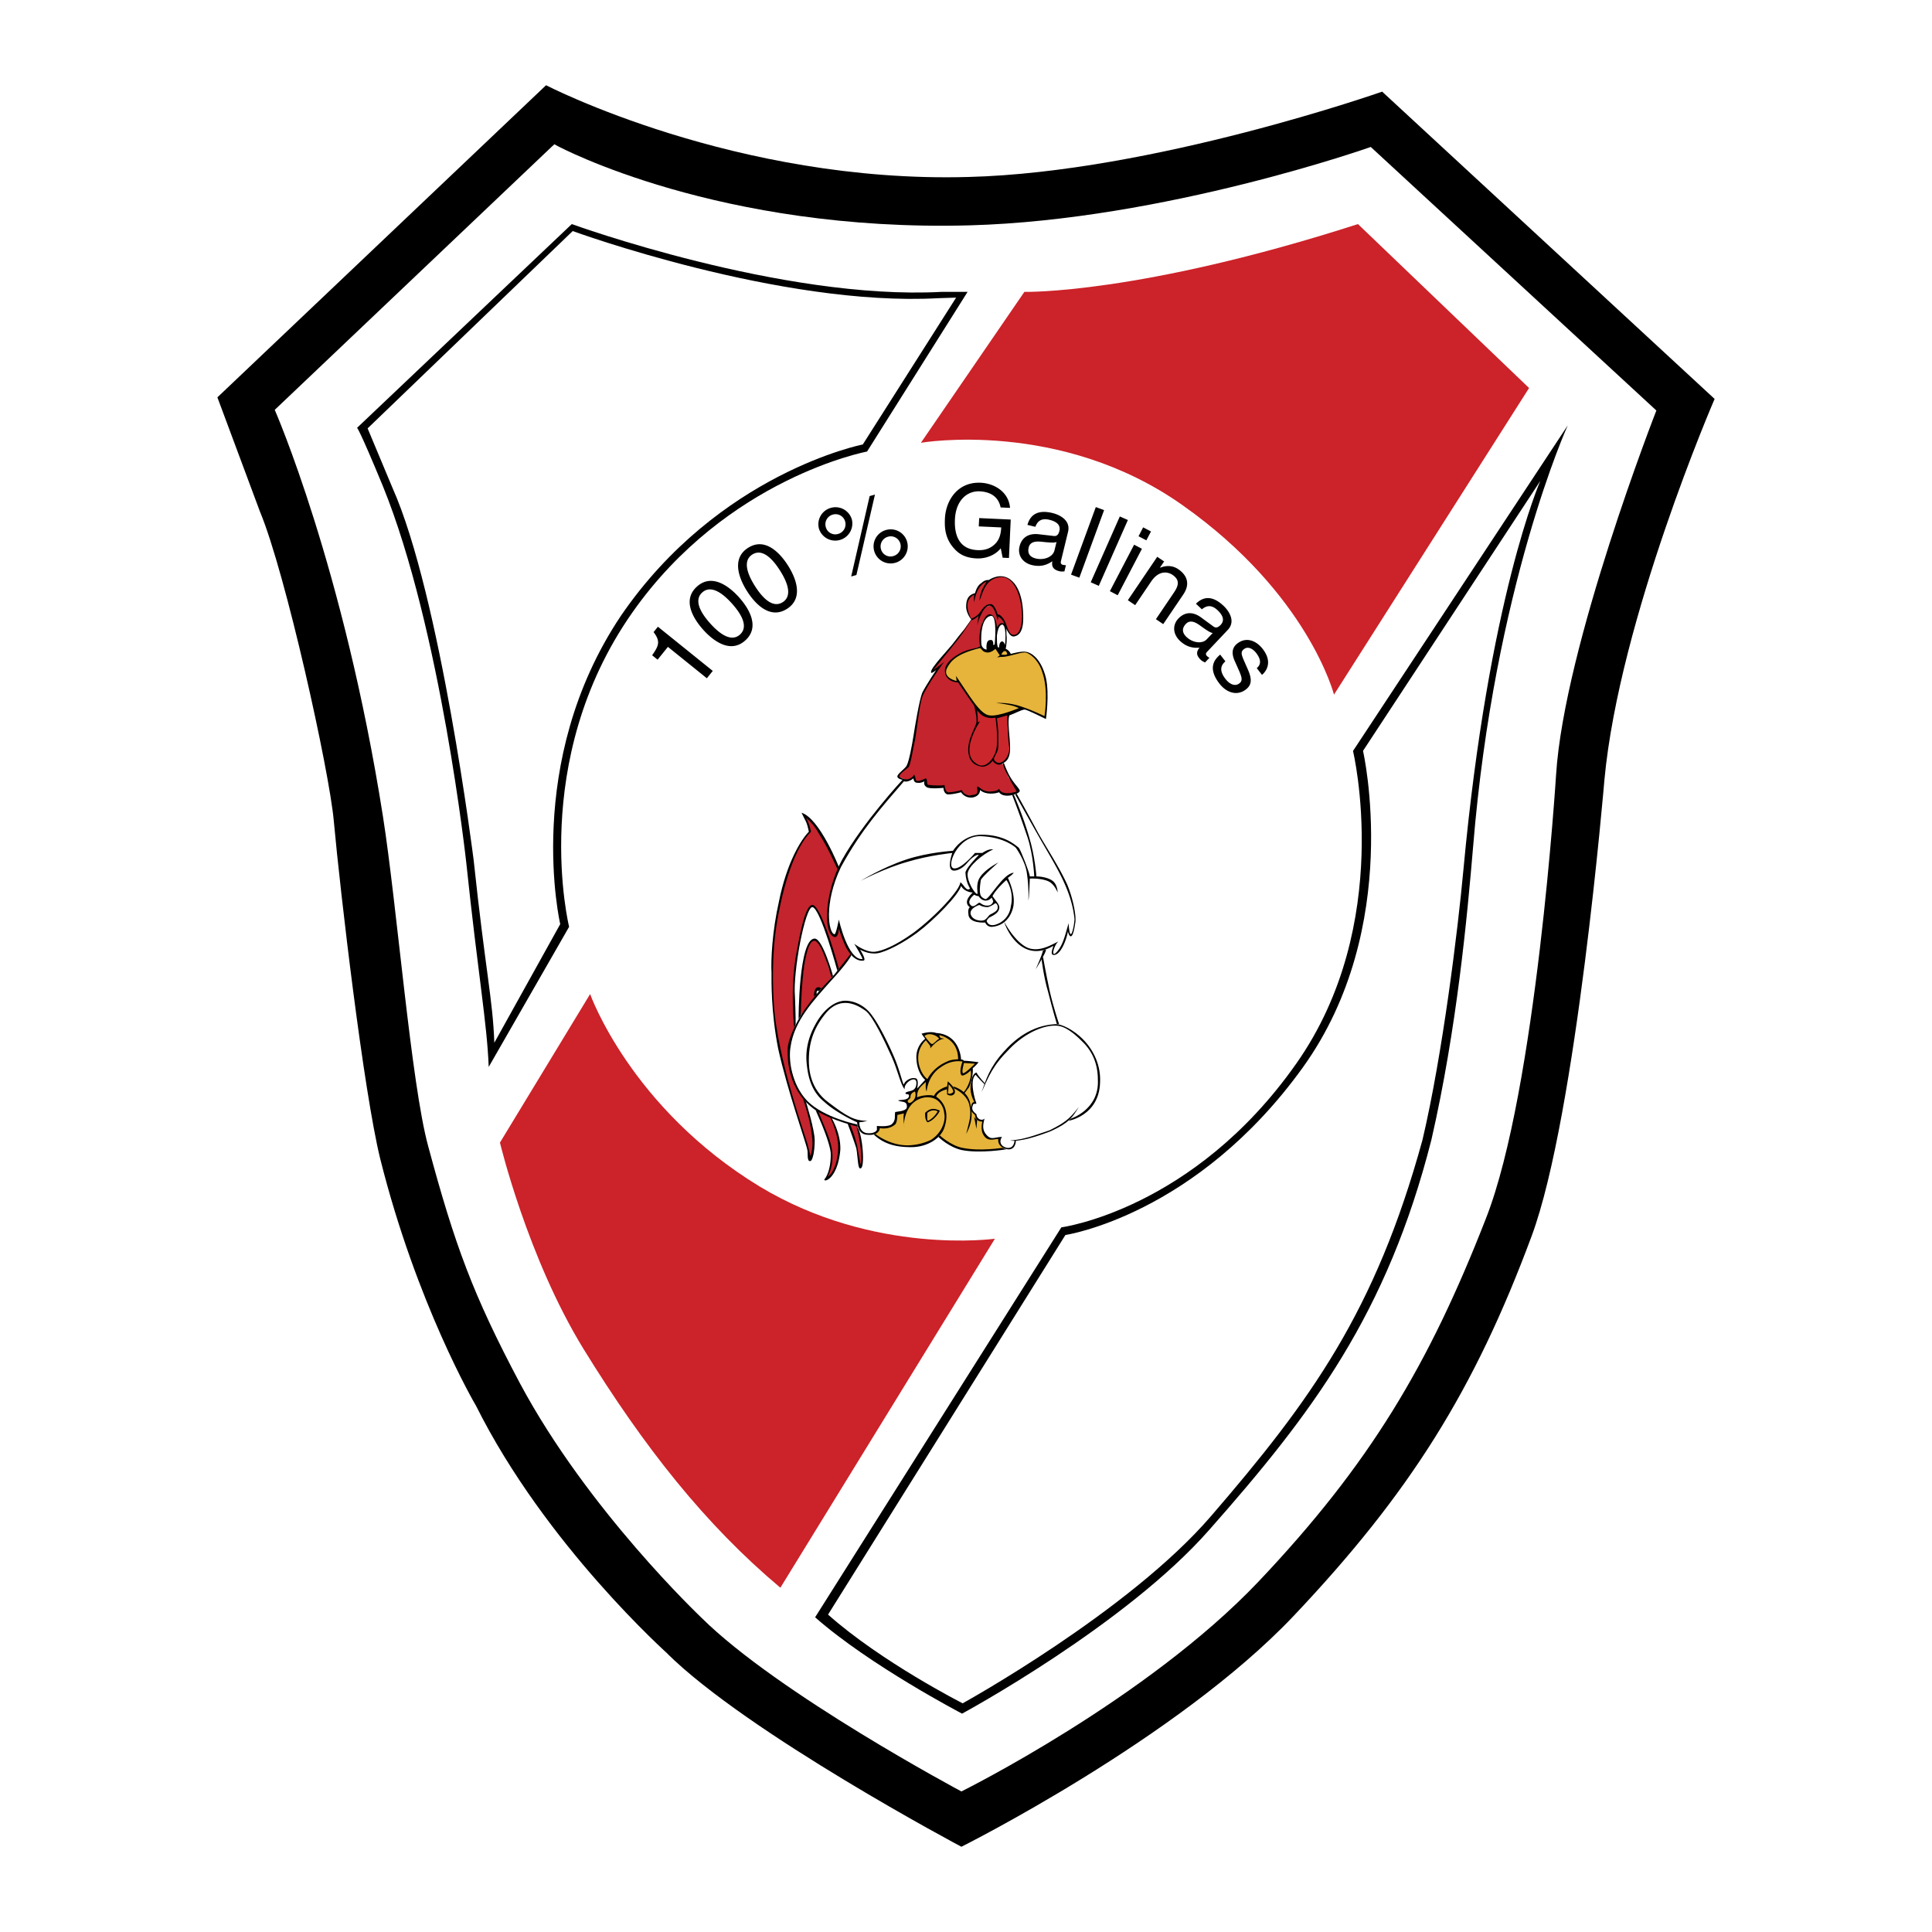
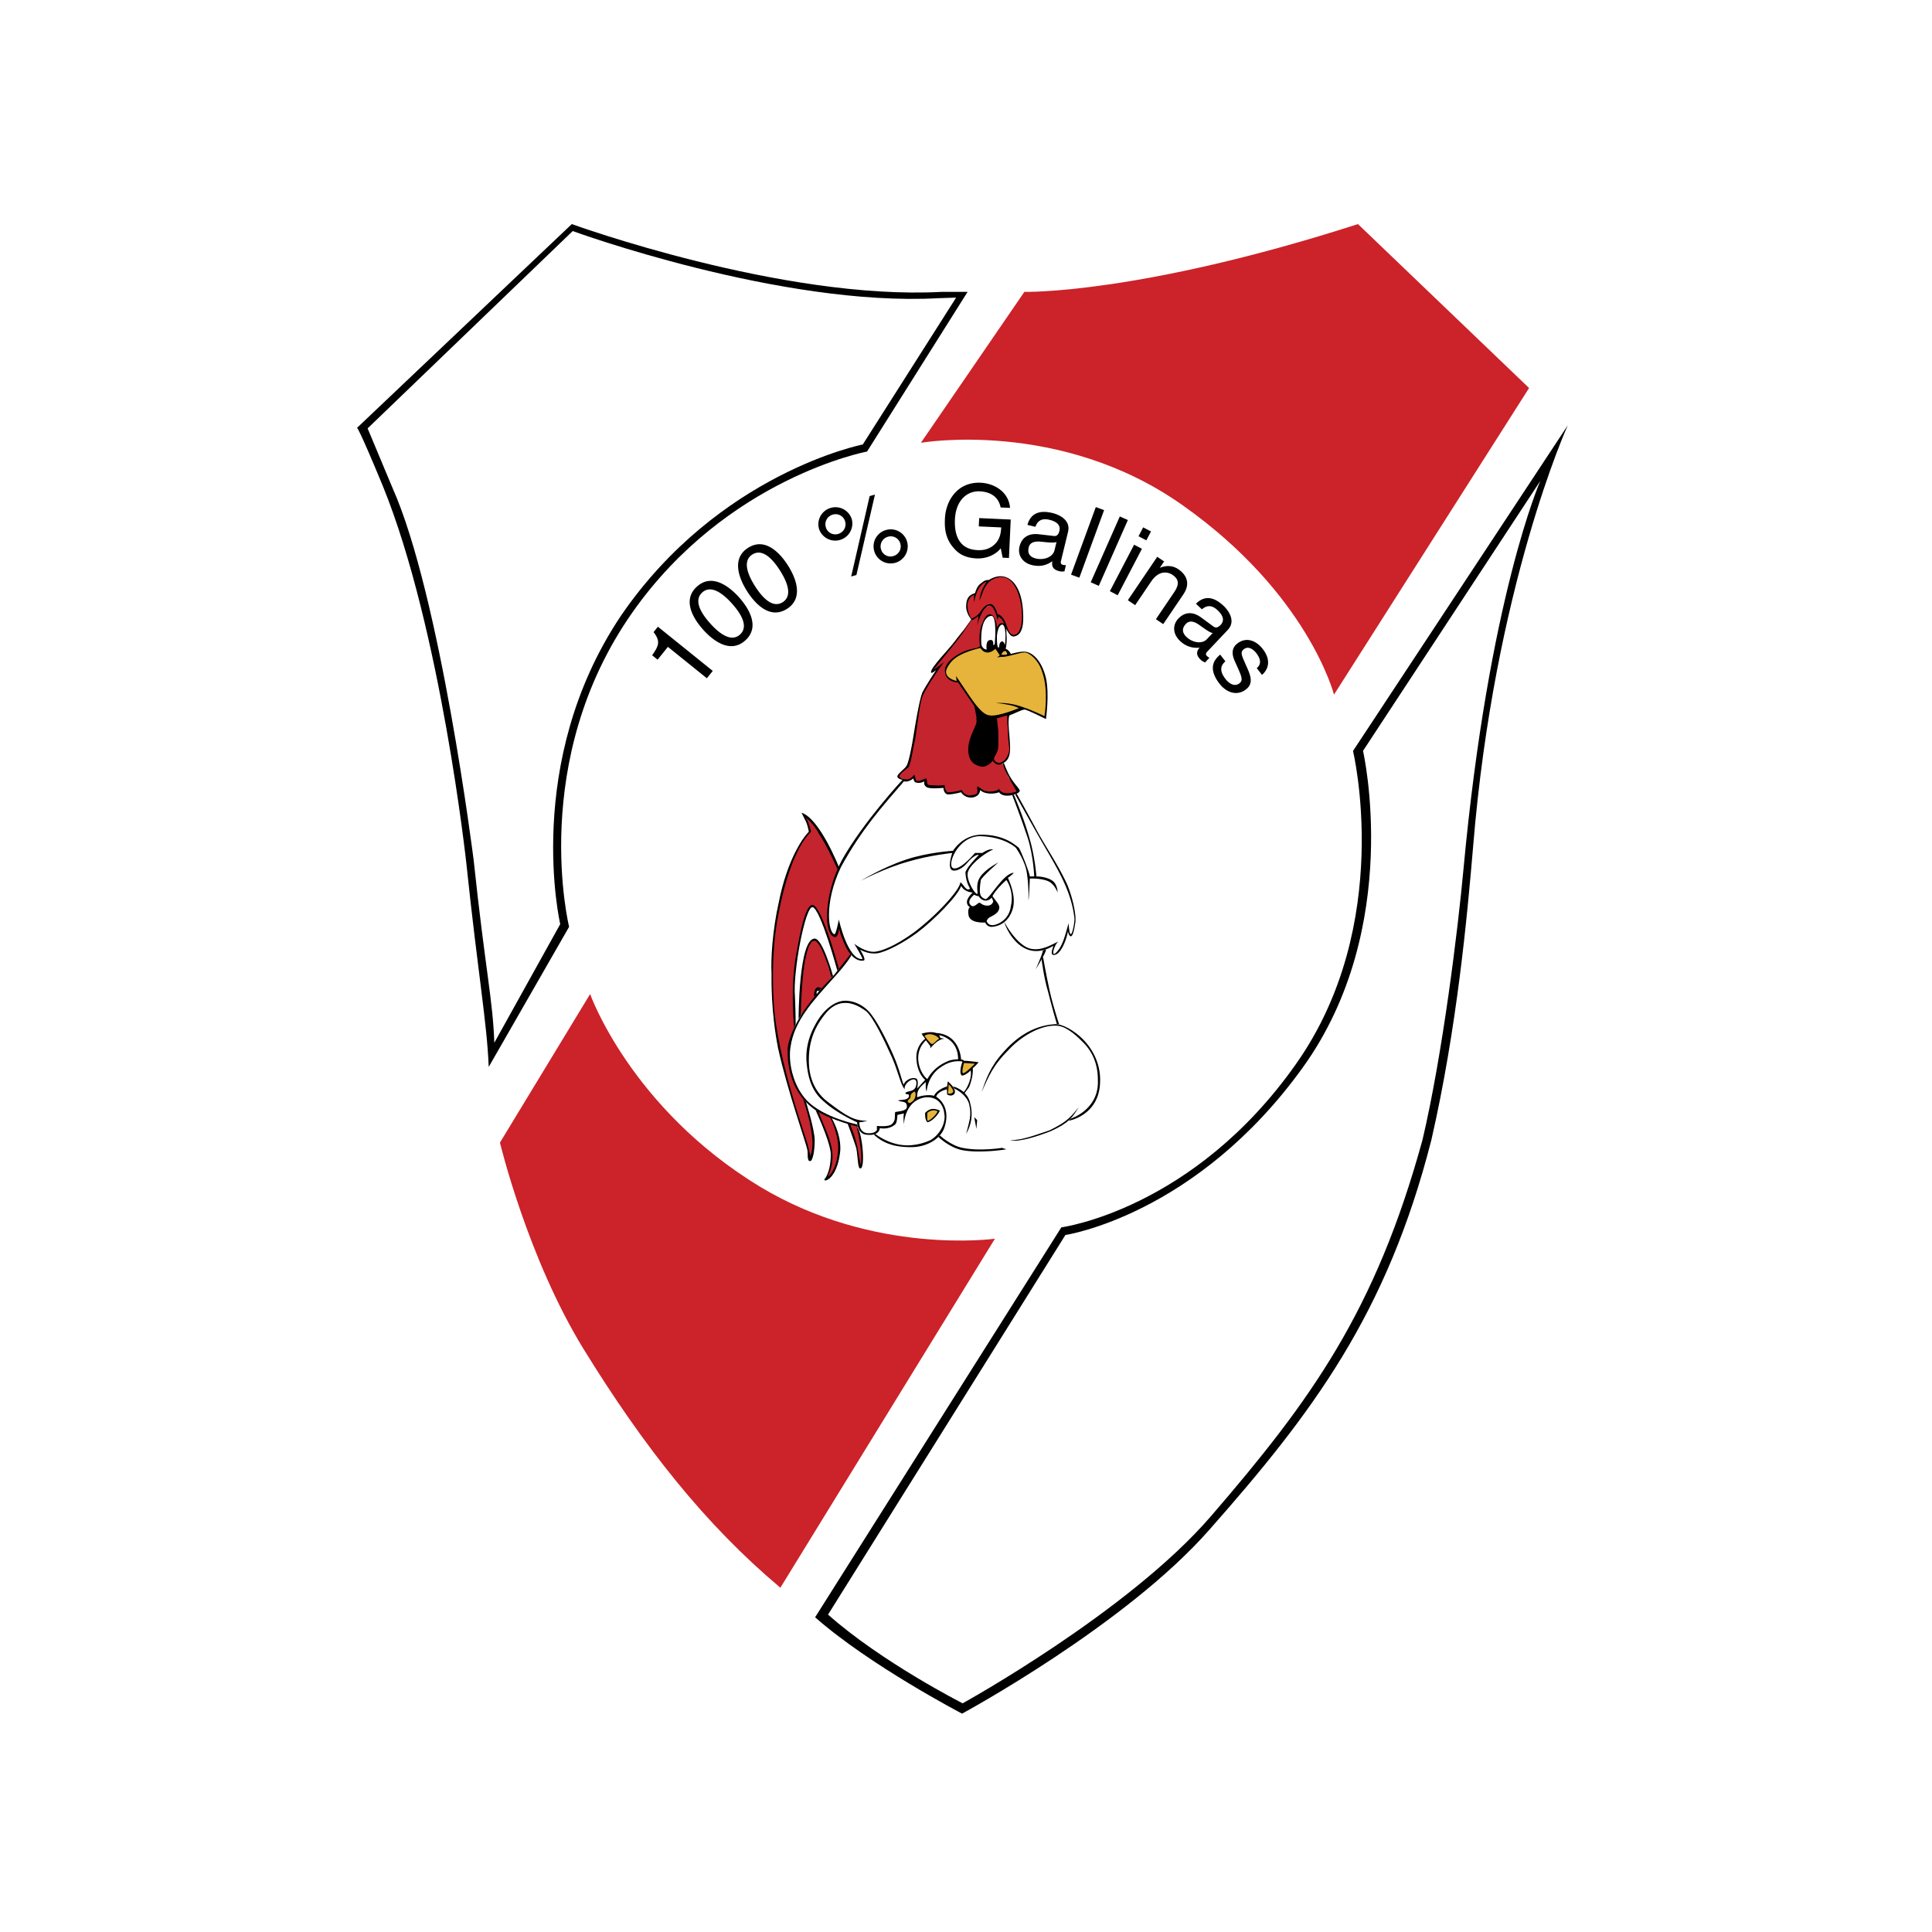
<svg xmlns="http://www.w3.org/2000/svg" width="2500" height="2500" viewBox="0 0 192.756 192.756">
  <g fill-rule="evenodd" clip-rule="evenodd">
    <path fill="#fff" d="M0 0h192.756v192.756H0V0z" />
-     <path d="M152.814 123.317c-5.709 15.379-12.16 25.666-23.748 37.905-11.631 12.282-33.147 23.029-33.147 23.029s-21.336-11.318-29.413-19.34l.269.236c-.112-.101-12.34-10.981-19.282-24.893-.147-.235-5.936-10.175-9.559-24.645-1.661-6.776-3.96-26.363-4.633-33.72-.438-4.947-4.801-24.713-7.37-30.86-.022-.068-4.241-11.386-4.241-11.386L54.48 8.504s18.925 9.804 42.135 9.153c18.43-.471 41.282-8.514 41.282-8.514l33.17 30.658s-9.502 21.942-10.994 38.006c-.001.001-2.794 33.484-7.259 45.51z" />
    <path d="M155.25 77.303s-1.975 31.466-6.99 44.242c-5.699 14.627-11.6 24.534-22.693 36.245-11.195 11.801-29.647 20.942-29.647 20.942s-18.297-9.747-25.947-17.342c-.067-.078-11.308-10.68-18.105-23.39-4.667-8.794-6.495-13.774-9.154-23.669-1.706-6.271-3.097-23.904-4.51-32.901-3.915-24.858-10.792-40.54-10.792-40.54l27.596-26.216.303-.28.347.189c.19.09 16.053 8.582 41.103 7.899 19.439-.54 40.001-7.82 40.001-7.82l28.494 26.294c0 .001-9.188 23.468-10.006 36.347z" fill="#fff" />
    <path d="M99.262 123.587s-12.003 1.694-23.446-5.193c-12.911-7.842-16.939-19.216-16.939-19.216l-8.997 14.818s2.738 11.464 8.335 20.584c6.047 9.815 12.161 17.544 19.643 23.826l21.404-34.819zM91.879 44.176l10.322-15.055s11.418.27 33.283-6.764l17.072 16.355-19.463 30.591s-2.557-10.04-15.098-18.891c-12.216-8.648-26.116-6.236-26.116-6.236z" fill="#cc2229" />
    <path d="M93.922 29.121c-15.929.853-36.874-6.764-36.874-6.764L35.624 42.684s.189.035 2.579 5.823c5.777 14.212 8.324 37.624 8.324 37.624 1.177 11.196 2.063 15.918 2.232 20.316l8.021-13.978s-4.096-16.545 6.314-31.365C72.541 47.665 86.507 45.05 86.507 45.05l10.028-15.929h-2.613zm-7.841 15.224s-14.37 2.827-24.142 17.106C52.137 76.113 55.894 92.2 55.894 92.2l-6.575 11.833c-.156-4.341-.886-7.168-2.063-18.227 0 0-3.31-26.429-8.111-37.165l-2.468-5.902 20.462-19.687s20.719 7.573 36.48 6.698l1.773-.057-9.311 14.652zM134.99 74.924s4.162 17.276-5.688 31.231c-10.252 14.559-23.412 16.299-23.412 16.299l-24.565 38.902c5.439 4.802 14.661 9.613 14.661 9.613s16.299-8.806 24.667-18.341c10.266-11.622 17.725-21.504 22.156-38.902 2.547-11.106 3.578-22.324 4.162-29.234 2.119-25.979 9.445-42.056 9.445-42.056L134.99 74.924zm11.016 11.846c-.539 5.89-2.074 18.431-4.084 26.957-4.699 17.106-11.139 25.991-21.078 37.512-8.211 9.558-24.802 18.7-24.802 18.7s-8.088-4.106-13.428-8.851l23.681-37.872s13.059-1.939 23.703-16.736c10.041-13.988 5.99-31.566 5.99-31.566l17.689-26.934c.001-.001-5.157 11.655-7.671 38.79z" />
    <path fill="#c4242d" d="M96.906 61.884l.584-.438.293-.293.363-.437.293-.219.366-.074.218.074.219.291.147.365.072.293.219.073.293.218.146.147.072.365.147.072-.219-.072H99.9l-.146.072-.147.22-.146.146-.072-.291-.147-.512-.072-.293-.147-.145-.218-.073-.219.146-.365.218-.219.439-.074.438-.073.51-.072.584.145.804-.219.145h-.291l-.439.148-.657.217-.876.44-.804.803-.219.73.439.656 1.313.438 1.169 2.264.146 1.751-.293 3.944 1.899-.512.877.585.146.292.51 1.168.877 1.168-.072.293-.95.218-.658-.218-.146-.22-.145.073-.439.147-.731-.074-.656-.291-.147.437-.437.291-.73-.072-.438-.365-.511.074-.73.072-.511-.219v-.438H92.452l-.146-.511V77.8l-.293.146-.437.073-.291-.219-.075-.293-.291.22-.584.073-.658-.293.074-.218.438-.511.438-.439.218-.948.585-3.14.365-2.044.218-.949.512-.949 1.021-1.607-.51.219.147-.291 2.408-2.994 1.315-1.825v.073z" />
-     <path fill="#e6b43a" d="M87.269 113.136l.365-.438v-.219h.584l.949-.292.219-.584.072-.439.366-.144.438-.074.583-.803.585-1.242.876-1.021.072-.221-.51-.656-.292-.803v-1.095l.292-.73.51-.584 1.243-.585.949.365.657.584.364.585.074.874.073.148.437.218.44.294.291.583-.074 1.023.074.292.073 1.095.218.657-.218.219-.073.365.147.438.291.292.218.439.512.144-.072.439.072.584.219.365.365.365h.877l.219-.074-.074.365.146.365.438.292-.364.074-.804.146-1.606.074-1.46-.22-1.168-.366-1.241-.948-.731.583-1.095.365-.803.148-1.022-.074-1.095-.218-1.241-.657-.365-.293z" />
    <path fill="#c4242d" d="M83.691 86.634l-1.314-2.554-.95-1.534-.802-.877-.366-.219.22.511.22.657.145.365-.438.438-.512.73-.73 1.461-.438 1.168-.584 1.826-.584 2.335-.366 2.847-.145 2.848.074 3.504.365 2.847.364 1.972.511 2.264.95 3.139.657 2.19.731 2.264.072.657.365-.292.072-1.46-.729-3.14-.292-1.022-.73-1.096-.657-2.117-.074-1.606.438-1.753.147-.656-.073-1.606-.074-2.41.365-3.139.512-2.556.365-1.241.438-.876.364-.072.366.365.293.73.51 1.168.803 2.41.511 1.751.657-.875.585-.804-.805-1.46-.363-1.387-.293.803-.219.219-.365-.366-.293-.949.074-1.825.366-1.679.437-1.242.219-.656z" />
    <path fill="#c4242d" d="M79.894 101.309l-.072-2.191.365-2.556.292-1.896.292-.513.365-.365h.219l.365.293.219.511.365.729.365 1.241.366.877-1.096 1.314-.365-.146-.219.366.072.364-.511.658-.657.875-.365.439zM81.574 110.8l.146.438.292.73.365.876.292.95.291 1.094v.803l-.072.584-.146.657-.219.511.219-.073.438-.438.511-1.825v-1.094l-.219-1.169-.365-.949-.219-.439-.584-.365-.73-.291zM84.713 112.113l.22.585.291.949.219.583.073.731.22 1.169.219.145.072-1.314-.364-2.117-.147-.511-.803-.22z" />
    <path d="M101.287 79.26s1.168 2.119 2.627 4.673c1.607 2.775 2.994 4.965 3.287 7.739 0 .583-.439 2.847-.586.438-.365 1.241-.584 2.337-1.312 2.994-.439.366-.146-.804.291-1.168-.512.218-1.605.948-2.701.73-.949-.147-2.045-1.461-2.701-2.702.146.656 1.752 4.234 4.891 2.409.074 0-.51 1.096.221.876.656-.219 1.168-1.752 1.24-2.336.072.364.438 1.24.73-.804.146-.657-.219-2.481-.803-3.869-.803-1.753-1.971-3.504-2.922-5.185a212.094 212.094 0 0 0-2.115-3.869l-.147.074z" />
    <path d="M104.061 94.811c-.072.439-.73 1.898-.73 1.898s1.096-1.751 1.023-1.971c-.147 0-.147.073-.293.073z" />
    <path d="M104.061 95.469s.293 1.678.656 3.357c.365 1.607.877 3.14.951 3.357h-.221s-.438-1.459-.875-3.211c-.438-1.46-.658-3.286-.658-3.286l.147-.217z" />
    <path d="M97.928 108.976c.438-1.242.803-2.483 2.191-4.017 1.094-1.241 2.773-2.628 5.109-2.775.73-.071 1.973.659 2.775 1.461 1.168 1.169 1.824 2.701 1.752 4.309-.074 3.358-3.141 3.868-3.141 3.868l.221-.219s2.846-.875 2.701-3.869c0-1.533-.512-2.847-1.607-3.869-.729-.729-1.68-1.533-2.555-1.533-1.387-.073-3.285.875-4.672 2.336-1.679 1.678-2.044 2.7-2.774 4.308z" />
    <path d="M100.775 113.794c1.533-.146 2.191-.438 3.941-1.022 1.461-.73 1.973-1.095 2.922-2.337-.658 1.095-1.023 1.606-2.775 2.409-1.314.511-3.066 1.094-4.088.95z" />
-     <path d="M101.359 113.794s0 .948-.803.875c-.877-.146-1.021-.73-.949-1.021-.365-.073-1.168.438-1.605-.657-.146-.512 0-1.096 0-1.096s-.658.073-.73-.656c-.512-.438-.44-.584-.366-.876 0-.365.292-.438.292-.438s-.438-.73-.366-1.605c.074-.512.147-1.169.586-1.315.291.512.803 1.021.803 1.021v.147s-.803-.804-.877-.949c-.657.511-.072 2.555.074 2.847-.074.146-.293-.072-.365.22-.147.365 0 .584.365.875 0 .438.51.73.803.438-.146.584-.219 1.022.072 1.461.584.802.877.365 1.68.365-.293.365-.219.949.512 1.094.729.073.729-.729.729-.729h.145v-.001z" />
    <path d="M99.973 114.522s-2.189.365-3.943 0c-1.168-.219-2.264-1.24-2.264-1.24l-.146.146s1.021 1.022 2.336 1.313c1.827.365 4.454-.073 4.454-.073l-.437-.146zM95.082 108.39s1.313.292 1.678 1.534c.366 1.314.146 2.263-.365 3.212.292-1.241.584-1.824.292-2.993-.292-1.022-1.46-1.532-1.46-1.532l-.145-.221zM97.197 111.456l.221 1.169.072-.875-.293-.294z" />
    <path d="M94.497 109.193s.438.292.73-.073c.219-.438-.365-.948-.657-1.24-.147.657-.073 1.313-.073 1.313z" />
    <path d="M94.642 108.172s.585.583.439.804c-.22.218-.512.145-.512.071.073-.365.073-.875.073-.875z" fill="#e6b43a" />
    <path d="M90.189 111.091c-.146.586.146 1.973 0 1.096 0-.365.219-2.409 2.117-2.701 1.605-.145 1.898 1.314 1.898 1.605.147.512-.073 1.826-1.314 2.63a5.522 5.522 0 0 1-1.752.51c-2.117.292-3.797-1.095-3.797-1.095l-.146.073c1.168 1.095 2.556 1.242 3.724 1.242 1.605 0 2.92-.877 3.285-1.899.512-1.461.072-2.555-.804-3.14.22-.584 1.096-.73 1.096-.73v-.292s-1.022.292-1.313.951c-.293-.147-1.242-.074-1.68.145 0-.584.072-.875.875-1.532-.072.729.074.948.074.948s.073-1.533 1.387-2.409c.512-.365 1.242-.73 2.19-.583-.22.583-.292 1.24-.073 1.387.219.072.803-.365.875-.512.221.803-.51 2.117-.729 2.191.072.145.146.071.146.071l.438-.584s.438-1.021.366-1.897c.219-.146.584-.585.584-.585s-1.022-.145-1.387-.145c-.074 0-.074 0-.146-.074-.219-.147-1.241-.073-1.606.147-1.241.51-1.825 1.459-1.972 1.75-.657-.437-1.605-2.48-.146-3.868.22.292.293.364.439.584v.219s.729-.949 1.387-.949c-.146-.073-.365-.073-.365-.073l-.146-.292s1.897.292 1.897 2.409h.293s-.074-2.482-2.483-2.627c-.583-.219-1.46.073-1.46.073l.365.51s-.949.657-.876 1.97c.073 1.535.876 2.119.876 2.119l-.803.877s.219-.951-.146-1.023c-.512-.146-1.095.293-1.168.585-.072.218-.365-1.241-.949-2.628-.584-1.389-1.533-3.286-2.19-4.162-.583-.877-1.533-1.461-2.556-1.534-.948-.072-2.044.586-2.92 1.973-.803 1.314-1.24 2.701-1.095 4.233.146 1.605.583 2.922 1.753 3.87 1.094 1.022 3.065 1.971 3.284 2.044 0 .146.073 1.168.95 1.241 1.168.146 1.312-.511 1.312-.657.365.073 1.023.073 1.533-.365.22-.219.22-.948.22-.948s.293-.076.658-.149z" />
    <path d="M92.306 111.02s-.073.657.219.948c.511-.073 1.169-.877 1.241-1.168-.511-.219-.948-.292-1.46.22z" />
    <path d="M92.525 111.02s-.073.875.073.802c.511-.219.948-.875.948-.948-.291-.146-.656-.146-1.021.146zM91.285 108.901s-.512.146-.439.584c-.072.219-.438.292-.218.512.145.219.948-.365.657-1.096z" fill="#e6b43a" />
    <path d="M85.736 111.968s-.073 1.168 1.021 1.096c.512 0 .803-.292.73-.438v-.292s1.241.146 1.533-.22c.365-.363.219-.729.291-1.167.293-.073 1.242-.073 1.168-.584 0-.585-.656-.365-.875-.585.438-.073 1.022 0 1.095-.437 0-.294-.364-.074-.364-.294.219-.292 1.095 0 1.095-1.022 0-.802-1.313 0-1.168.657-.438-.51-.657-1.824-1.314-3.284-.657-1.461-1.825-3.942-2.556-4.527-.438-.292-2.264-1.752-3.942.146-1.168 1.388-1.751 2.848-1.751 4.745 0 .804.072 2.849 1.971 4.235 1.824 1.388 2.555 1.824 3.869 1.824-.512.147-.803.147-.803.147z" fill="#fff" />
    <path d="M92.233 103.353s.585.803.73.803c.146.073.438-.364.73-.511-.072-.219-.875-.731-1.46-.292zM96.175 106.054s-.291 1.022-.072 1.022 1.168-.949 1.168-.949l-1.096-.073z" fill="#e6b43a" />
    <path d="M85.516 112.187s-3.284-.657-4.965-2.336c-1.605-1.679-1.897-4.162-1.679-5.402.365-2.628 2.335-4.673 4.016-6.57 1.752-1.898 2.045-2.557 2.045-2.557l-.074-.146s-.73.949-1.605 2.044c-1.314 1.388-2.848 3.066-3.725 4.746-1.022 1.898-.948 2.774-.948 2.848 0 .656-.074 4.015 2.846 5.986 1.608 1.021 4.163 1.606 4.163 1.606l-.074-.219z" />
    <path d="M95.884 88.386c-.22.877-2.629 3.358-4.381 4.674-1.387 1.021-3.067 1.898-3.943 2.044-.949.146-1.752-.365-1.752-.365s.658 1.022.365 1.095c-.803.147-1.533-.729-1.898-1.605-.365-.804-.584-1.607-.584-1.607s0 .804-.365.877c-1.241-.146-1.094-4.381.657-7.666 2.118-3.797 6.06-8.031 6.06-8.031s-.438-.073-.511-.293c-.073-.291.804-.803.948-1.168.22-.438.512-1.971.658-2.92s.584-3.577.875-4.308c.365-.729 1.388-2.263 1.388-2.263s-.511.438-.511.219c-.072-.438 1.826-2.336 2.409-3.139.365-.512.95-1.168.95-1.168l.656-.95s-.438-.511-.511-1.168c0-.511 0-1.241.877-1.46.146-.437.291-.802.656-1.022.365-.364.73-.292.73-.292s1.096-.803 2.117-.072c1.314.949 1.314 3.285 1.314 3.869 0 1.459-.512 1.752-.877 1.824-.291.074-.584-.146-1.021-1.24-.146-.512-.584-.73-.584-.73l-.072.365s-.293-1.461-.805-1.461c-.729 0-1.24 1.973-1.24 1.973l.146-.949s-.512.438-.731.438c-.074.072-.584.949-1.314 1.898-1.095 1.387-2.482 3.066-2.482 3.066s1.022-.73 1.168-.876c.075-.22-1.898 2.556-2.264 3.577-.291.803-.583 3.65-.729 4.308-.146.583-.439 2.556-.657 2.701-.147.146-1.022.73-.876.948.365.293 1.021.439 1.459-.218.293.438-.146.948 1.168.365.22.146 0 .657.293.657.512.072 1.533.072 1.533 0 .072-.146 0 .803.512.73.438 0 1.24-.22 1.24-.22s.293.657.949.511c.657-.073.657-.219.584-.73 0-.438.365.365 1.24.365.877 0 .949-.291.949-.291s.146.803 1.754.291c-.877-1.533-1.242-2.189-1.389-2.774.074-.146.146 0 .146 0s.293.876.73 1.533c.365.585.949 1.096.803 1.241-.146.292-1.605.73-2.045.074-.365.145-1.314.291-1.896-.22 0 .803-1.315 1.095-1.899.22-.512.145-1.022.218-1.314.218-.438-.073-.438-.657-.438-.657s-1.388.146-1.679-.073c-.365-.218-.219-.583-.219-.583s-.365.219-.729.146c-.365 0-.365-.438-.365-.438s-.511.438-.949.292c-2.264 2.628-4.234 4.818-6.279 8.541-1.752 3.651-1.24 6.645-.656 6.717.146.073.438-1.46.438-1.46s.877 4.017 2.336 3.942c.146 0-.803-1.533-.803-1.533s1.095.877 2.045.804c.729-.074 2.043-.584 3.869-1.898 2.263-1.68 4.672-4.309 4.672-5.039.293.146.584.95.949.657.072-.072-.365-.438-.438-1.605 0-.365 1.022-1.46 1.315-1.753.072-.072-.365-.146-1.168.803-.365.439-.949.803-1.387.73-.658-.145-.074-1.752-.074-1.752s-2.264.219-4.453.876c-2.336.657-4.673 1.898-4.673 1.898s2.117-1.313 4.526-2.118c2.19-.729 4.674-.875 4.674-.875s.948-1.606 2.846-1.606c2.117 0 3.213.876 3.725 1.313.219.293 1.094 2.556 1.094 2.848h.438s-.072-2.044-.656-3.869c-.656-1.971-1.533-4.234-1.533-4.234l.146-.073s.949 2.19 1.533 4.235c.584 1.897.73 3.941.73 3.941s1.021 0 1.605.438c.512.365.512 1.168.512 1.168s-.293-.803-.877-1.095c-.73-.365-1.898-.292-1.898-.292s-.072 2.044-.145 2.19c0 .147.072-1.313-.146-2.701-.146-1.241-1.096-2.556-1.096-2.556s-1.096-1.094-3.576-1.167c-2.264 0-3.432 3.066-2.629 3.212.73.146 2.118-1.533 2.118-1.533h.73s.584-.438 1.094-.365c-1.094.511-2.481 1.679-2.556 2.409-.072.804.731 2.044.95 2.044.146.074-.219-.948.293-1.679.51-.802 1.824-1.46 1.824-1.46s-1.605 1.387-1.752 1.752c-.219 1.461-.072 1.68.438 1.898.365.146 1.752-2.556 2.848-2.628-.146.218-.584.511-.584.511s.656 1.314.584 2.482c0 .584-.438 2.264-2.189 2.409-.512 0-.658-.438-.658-.438s-1.678.146-1.678-.875c-.075-.512.145-.658.145-.658s-.291-.146-.291-.51c0-.439.584-.95.584-.95s-.804-.001-1.17-.658z" />
    <path d="M97.197 89.263s-.875.656-.292 1.094c.292.219.657-.292.803-.292s.293.292.803.292c.512 0 .584-.438.584-.438l-.145-.365s-.293.365-.73.292c-.293-.072-.438-.217-.584-.438-.218 0-.439-.145-.439-.145z" fill="#fff" />
-     <path d="M97.709 90.284s-.95.292-.877.877c.147.729 1.243.803 1.461.583.219-.146.365-.438.512-.511.146-.072.656-.292.73-.584.072-.438-.221-.656-.365-.438 0 0-.439.292-.658.292-.51 0-.803-.219-.803-.219z" fill="#fff" />
    <path d="M98.439 91.89s.072-.218.291-.364c.293-.147.73-.365.877-.658.293-.511-.146-.803-.584-1.46.365-.73 1.387-1.606 1.387-1.606s.803 1.096.438 2.629a2.154 2.154 0 0 1-1.533 1.824c-.729.22-.876-.365-.876-.365z" fill="#fff" />
    <path d="M99.535 61.299s.219-.073.584.438c.365.512.438 1.606 1.021 1.606 1.461 0 .949-5.841-1.24-5.767-1.754.072-1.898 1.971-2.191 2.336.146-1.023.365-1.242.73-1.898-1.096.438-1.242 2.117-1.242 2.117s-.072-.584 0-.803c-1.313.656-.292 2.408-.292 2.408s.584-.219.877-.656c.291-.438.582-.804 1.021-.804.439-.072.732 1.023.732 1.023z" fill="#cc262d" />
    <path d="M99.461 62.541c-.072-.73-.365-1.242-.656-1.242-.293-.073-.584.292-.803.876-.365.73-.293 2.118-.219 2.264 0 .218-.804.218-1.68.583-.949.439-1.898 1.169-1.826 1.973.075 1.094 1.314 1.094 1.314 1.094l1.606 2.337s.293 1.169.221 1.679c-.146.585-.95 1.753-.803 2.994.145 1.168.948 1.314 1.313 1.387.365.073.949-.292 1.096-.584.291.365.584.438.803.365.219-.146.949-.219.949-1.606 0-1.168-.291-2.628-.072-3.286.438-.146 1.24-.584 1.533-.584.219 0 2.117.948 2.117.948s.363-2.481 0-4.088c-.439-1.824-1.387-2.555-2.045-2.629-.438-.072-1.461.22-1.461.22s-.145-.365-.51-.511c.072-.292.146-.949.072-1.46 0-.438.074-1.096-.438-1.096-.292-.073-.511.512-.511.366z" />
    <path d="M98.439 64.805s-.365 0-.512-.438c-.072-.438-.145-2.775.949-2.92.658-.073.365 2.848.365 2.848l-.146.072s.074-.584-.291-.512c-.511-.001-.365.95-.365.95zM100.045 62.321s-.438-.146-.584 1.096c0 .584 0 .802.074 1.095.219.365.072-.218.291-.438.293-.292.438.292.438.292s.22-1.752-.219-2.045z" fill="#fff" />
    <path d="M99.9 65.315s.145-.365.363-.365c.146 0 .221.219.221.292 0 .146-.584.073-.584.073z" fill="#e6b43a" />
    <path d="M99.314 64.731l.439.656-.293.22s.146-.073.658-.073c.729-.072 1.605-.438 2.117-.438.438 0 1.387.73 1.752 1.971.656 1.826.219 4.381.219 4.381s-1.461-.73-2.773-1.096c-1.096-.291-2.045-.218-2.045-.218s.73.073 1.387.218c.438.073.877.293.877.293s-2.045.875-2.922.729c-.947-.073-2.043-2.044-3.358-3.942 0-.072.073.511.073.511s-1.46-.292-.949-1.313c.365-.657.876-1.388 3.287-1.973.219.147.219.365.656.439.438.073.875-.365.875-.365z" fill="#e6b43a" />
-     <path d="M97.49 70.864s.072.73.072 1.168c0 .072.221-.073.221-.073s-2.337 3.432-.074 4.38c.803.293 1.752-.948 1.752-2.116.074-1.241-.146-2.628-.146-2.628s-.51.145-1.021-.074c-.292-.073-.585-.365-.804-.657z" fill="#cc262d" />
    <path d="M99.461 71.667l1.023-.292s0 .657.072 1.388c0 .803.072 1.387.146 1.898 0 .73-.512 1.46-1.096 1.46-.219-.073-.438-.22-.438-.438.145-.438.438-.657.438-1.314v-1.387c-.071-.731-.145-1.315-.145-1.315z" fill="#cc262d" />
    <path d="M83.545 86.708s-.95-2.191-1.825-3.505c-.584-1.095-1.314-1.605-1.314-1.605s.293.364.51 1.387c-1.241 1.168-2.409 4.016-3.138 7.666-.73 3.358-.73 6.717-.585 9.271.293 5.768 3.432 14.092 3.432 14.457.146.51.22.948.22.948s.218-.438.218-1.313c-.072-1.972-.948-4.381-.948-4.381l.292.292s.876 2.774.876 3.87c0 1.094-.22 2.044-.438 2.044-.365.072-.22-.804-.293-1.096-.146-.804-1.971-5.841-2.921-10.148-.729-3.724-.656-6.863-.656-7.52-.072-1.313.073-4.161.73-7.081.802-4.017 2.263-6.279 2.994-7.01-.22-1.096-.365-1.096-.731-1.898 1.825.584 3.723 5.402 3.723 5.402l-.146.22z" />
    <path d="M83.545 96.855s-1.679-6.206-2.483-6.353c-.729-.072-1.971 6.498-1.751 8.908.072 1.679.072 2.772.072 2.772l-.146.365s-.438-3.941.219-7.445c.365-1.971.877-4.819 1.605-4.819.95.073 2.629 6.352 2.629 6.352l-.145.22z" />
    <path d="M79.675 101.674s0-8.031 1.606-8.031c.803 0 1.825 3.724 1.825 3.724l-.146.146s-1.021-3.797-1.752-3.65c-1.24.219-1.314 7.446-1.314 7.446l-.219.365z" />
    <path d="M81.208 99.411s0-.512.147-.73c.219-.365.584-.073.584-.073l-.219.292s-.146-.146-.219 0a.344.344 0 0 0 0 .292l-.293.219zM81.355 110.728s1.533 3.285 1.533 4.453c0 1.606-.511 2.337-.584 2.408-.365.438 1.241.293 1.533-2.847.072-1.679-.877-3.213-.877-3.213l-.146-.073s.73 1.461.803 2.774c.073 1.314-.438 2.849-1.022 3.14 0 0 .804-1.387.293-3.211-.219-.95-1.021-2.63-1.241-3.286-.292-.073-.292-.145-.292-.145zM84.568 112.113s.511 1.315.875 2.482c.146.877.146 1.971.365 1.971.511.147.293-2.919-.146-3.868l-.22-.365s.658 2.409.438 3.87c-.219-.877-.292-1.681-.438-2.19-.219-.877-.656-1.899-.656-1.899h-.218v-.001zM71.113 66.938l-.59.732-3.885-3.131-1.03 1.277-.544-.439c.653-.938.862-1.373.143-2.312l.433-.537 5.473 4.41zM73.041 60.231c1.173 1.312 1.536 2.409.784 3.082-.753.673-1.802.189-2.976-1.123-1.173-1.312-1.536-2.409-.783-3.083.752-.672 1.802-.189 2.975 1.124zm.701-.627c-.973-1.088-2.696-2.432-4.203-1.085s-.364 3.209.609 4.298c.973 1.088 2.697 2.431 4.203 1.085 1.506-1.346.364-3.209-.609-4.298zM77.815 56.912c.946 1.484 1.127 2.625.276 3.168-.852.542-1.81-.104-2.756-1.588-.946-1.485-1.127-2.626-.275-3.168.853-.543 1.81.104 2.755 1.588zm.794-.505c-.785-1.231-2.269-2.835-3.973-1.75-1.703 1.086-.877 3.108-.092 4.34.784 1.231 2.269 2.835 3.972 1.75s.877-3.109.093-4.34zM82.385 52.57a.997.997 0 0 1 .703-1.228.988.988 0 0 1 1.231.682 1.001 1.001 0 0 1-.698 1.247.98.98 0 0 1-1.236-.701zm-.674.191a1.706 1.706 0 0 0 3.281-.926 1.697 1.697 0 0 0-2.095-1.165 1.694 1.694 0 0 0-1.186 2.091zm5.507 2.207c.261.924 1.206 1.437 2.11 1.181s1.427-1.203 1.171-2.107a1.697 1.697 0 0 0-2.095-1.165 1.692 1.692 0 0 0-1.186 2.091zm.674-.191a.998.998 0 0 1 .703-1.227.989.989 0 0 1 1.231.682 1.001 1.001 0 0 1-.698 1.246.978.978 0 0 1-1.236-.701zm-.598-5.431l-.529.149-1.841 8.021.52-.147 1.85-8.023zM97.693 51.69l3.146.145-.176 3.836-.629-.029-.188-.939c-.521.657-1.439 1.055-2.42 1.01-1.228-.057-1.807-.534-2.16-.91-1.051-1.089-1.024-2.32-.99-3.079.081-1.749 1.23-3.667 3.567-3.561 1.338.062 2.793.89 2.928 2.508l-.939-.043c-.252-1.263-1.289-1.571-2.078-1.607-1.289-.059-2.394.921-2.481 2.798-.067 1.458.344 2.979 2.25 3.067.361.017.941.003 1.49-.392.652-.471.842-1.103.877-1.872l-2.238-.103.041-.829zM105.207 54.906c-.164.681-1.066 1.007-1.863.814-.643-.155-.844-.554-.709-1.108.154-.641.855-.605 1.289-.562 1.092.121 1.324.095 1.486.021l-.203.835zm-1.91-2.346c.152-.375.432-.935 1.404-.699.807.195 1.125.581.994 1.116-.123.505-.385.524-.592.494l-1.453-.167c-1.461-.169-1.828.792-1.932 1.219-.211.874.305 1.628 1.238 1.854.992.24 1.619-.101 2.037-.38-.064.396-.043.812.715.997.195.047.336.02.49.016l.15-.623a1.645 1.645 0 0 1-.291-.029c-.174-.042-.26-.156-.209-.37l.711-2.925c.314-1.302-1.133-1.778-1.541-1.876-1.254-.304-2.176-.024-2.51 1.182l.789.191zM107.686 57.635l-.827-.303 2.471-6.741.826.303-2.47 6.741zM109.627 58.449l-.805-.355 2.903-6.568.804.356-2.902 6.567zM111.512 59.388l-.779-.407 2.418-4.637.781.408-2.42 4.636zm2.08-5.886l.461-.887.781.408-.463.886-.779-.407zM116.055 62.269l-.729-.493 1.805-2.667c.51-.754.551-1.28-.16-1.762-.414-.28-1.322-.508-2.119.668l-1.596 2.361-.73-.493 2.932-4.332.688.464-.416.613.018.012c.314-.125 1.062-.356 1.807.148.672.454 1.332 1.298.496 2.532l-1.996 2.949zM120.406 63.776c-.48.509-1.428.345-2.023-.218-.479-.453-.457-.899-.064-1.313.453-.479 1.043-.101 1.396.151.889.647 1.104.74 1.281.756l-.59.624zm-.496-2.985c.318-.25.84-.597 1.566.09.604.57.688 1.062.311 1.462-.357.378-.594.265-.76.135l-1.178-.864c-1.186-.872-1.98-.22-2.283.1-.617.655-.543 1.564.156 2.224.74.701 1.455.716 1.957.68-.252.312-.439.684.127 1.22.145.137.281.183.418.257l.439-.465a1.466 1.466 0 0 1-.238-.17c-.131-.124-.15-.265.002-.424l2.066-2.188c.92-.974-.102-2.105-.408-2.394-.938-.886-1.877-1.1-2.764-.219l.589.556zM125.387 66.657c.254-.21.615-.641-.064-1.519-.164-.213-.707-.767-1.221-.369-.34.263-.254.538.027 1.18l.365.831c.453 1.027.371 1.572-.191 2.007-.854.661-1.912.356-2.635-.578-1.268-1.637-.41-2.49.07-2.899l.52.672c-.307.275-.754.773.006 1.754.385.499.932.796 1.391.441.332-.257.264-.572-.045-1.282l-.426-.959c-.305-.688-.307-1.293.264-1.734.908-.704 1.902-.271 2.531.543 1.146 1.479.135 2.426-.072 2.585l-.52-.673z" />
  </g>
</svg>